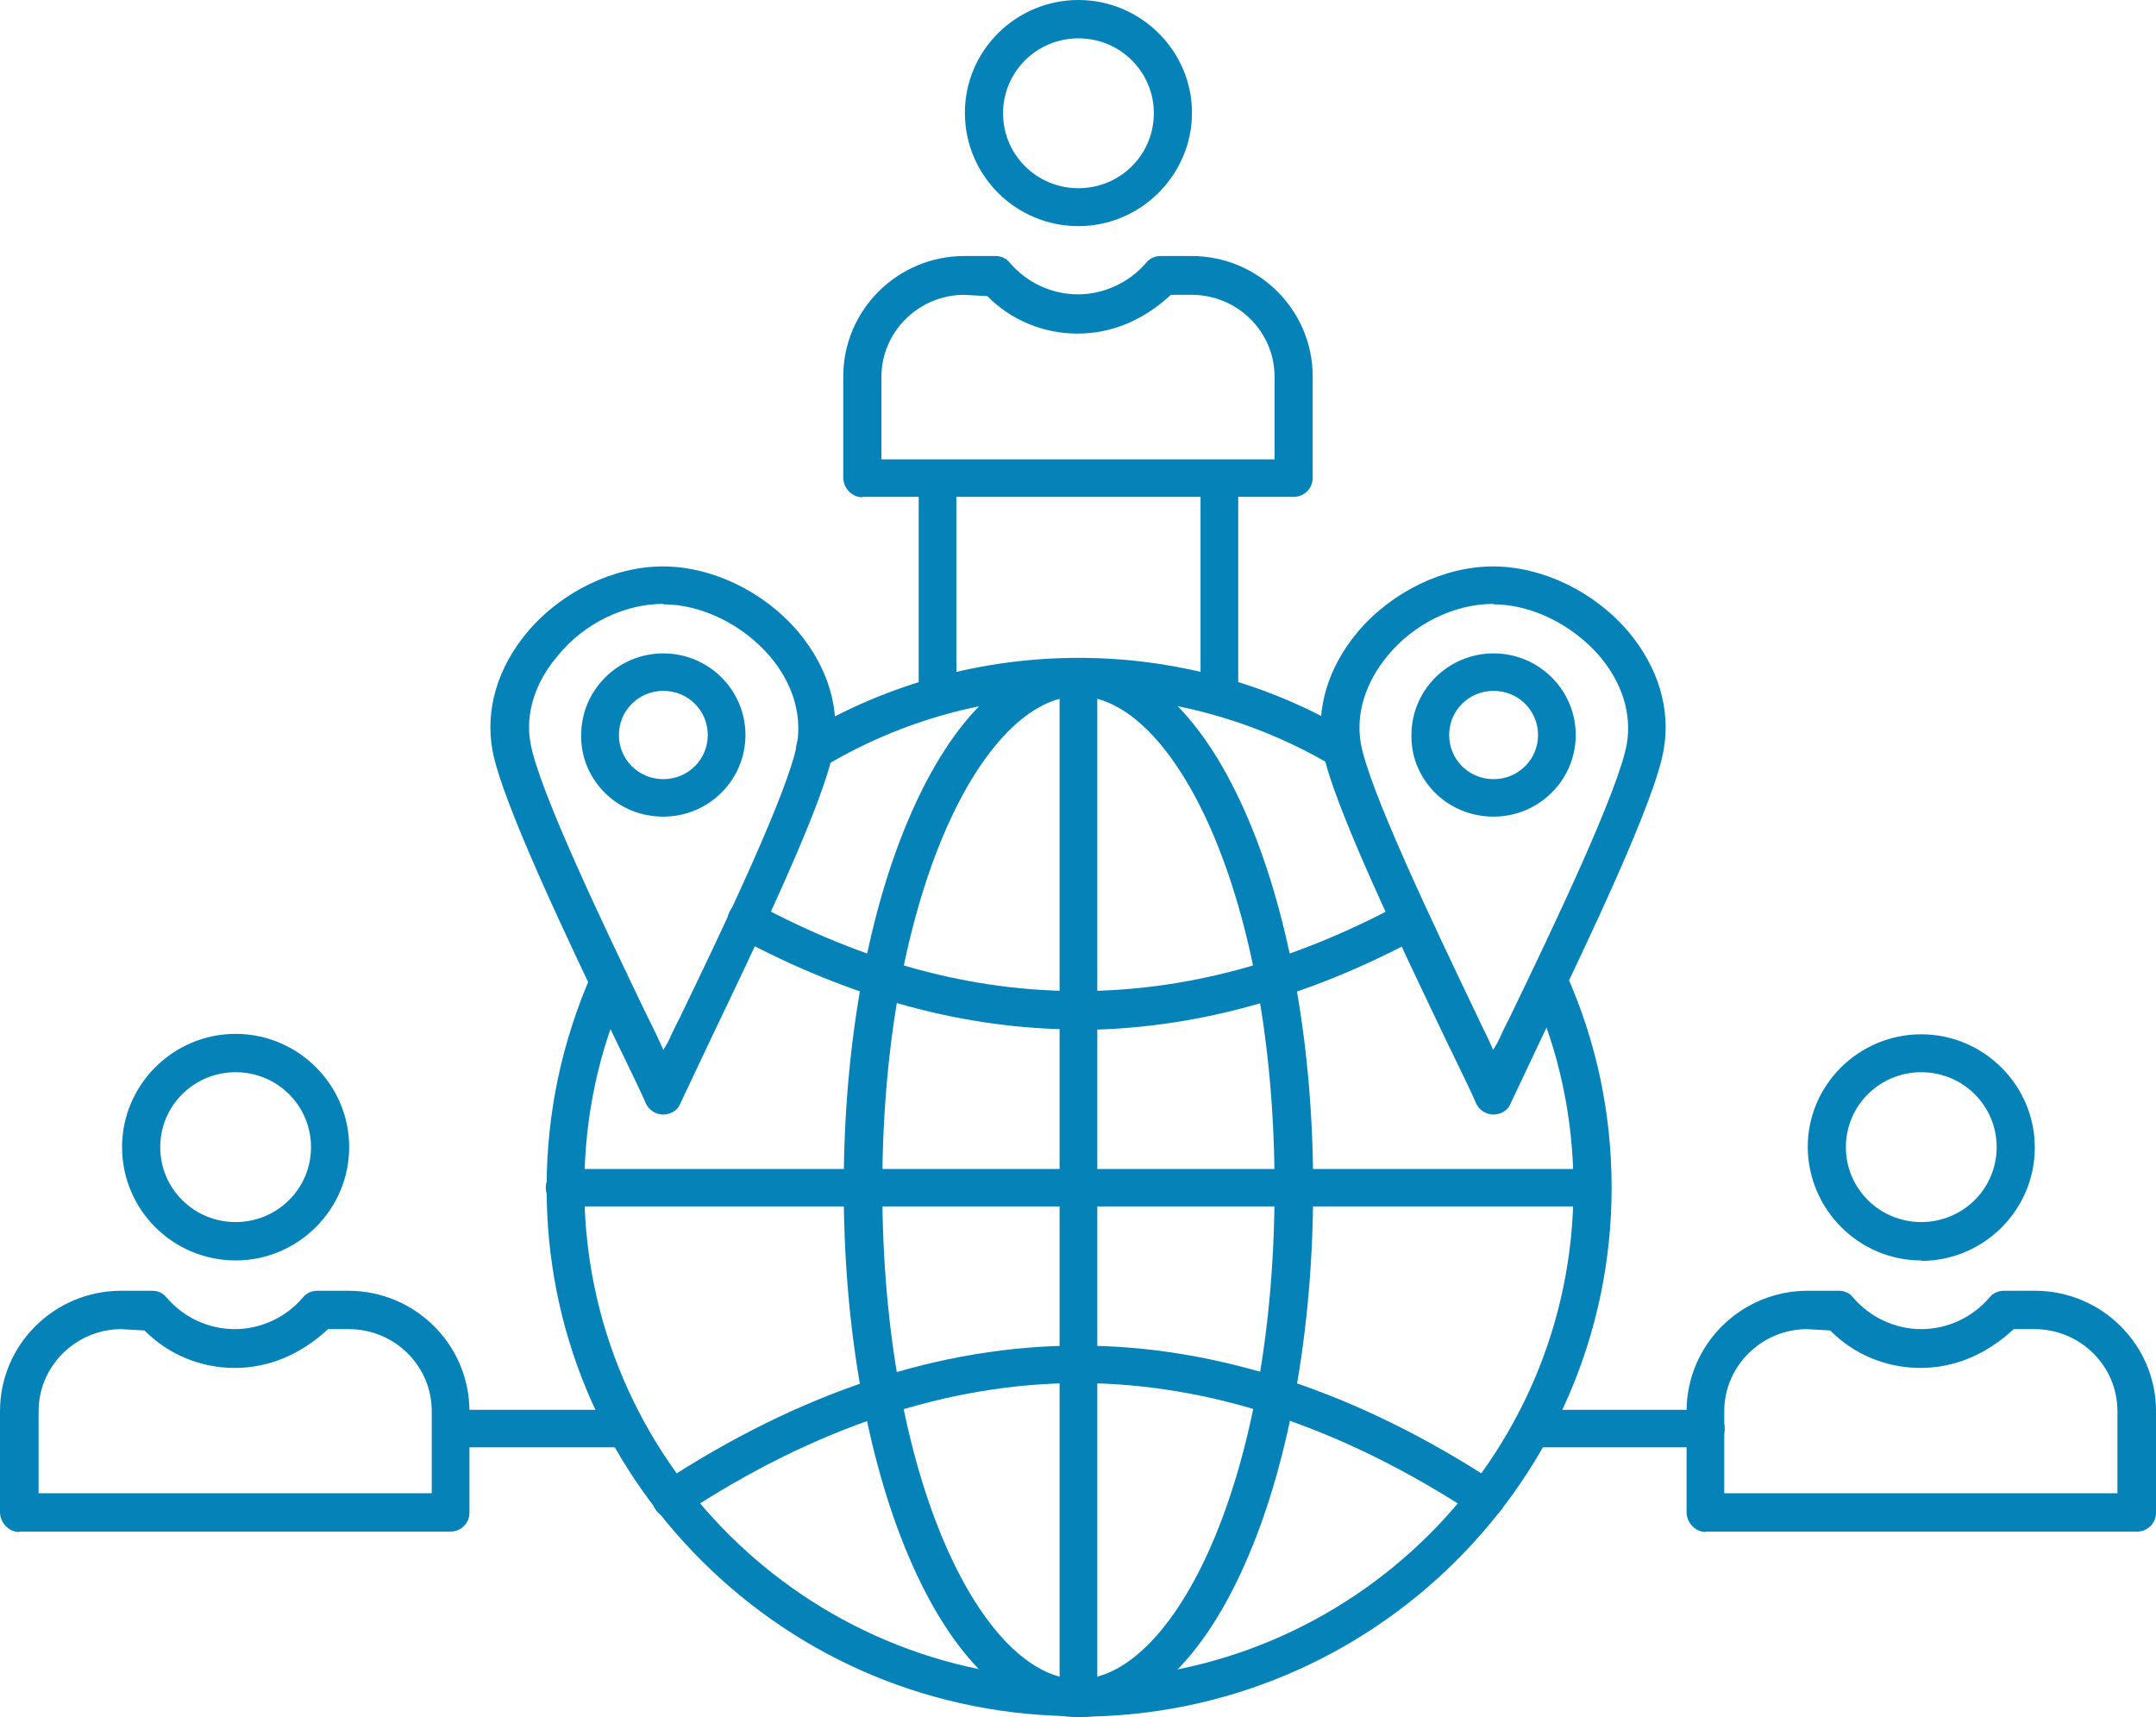
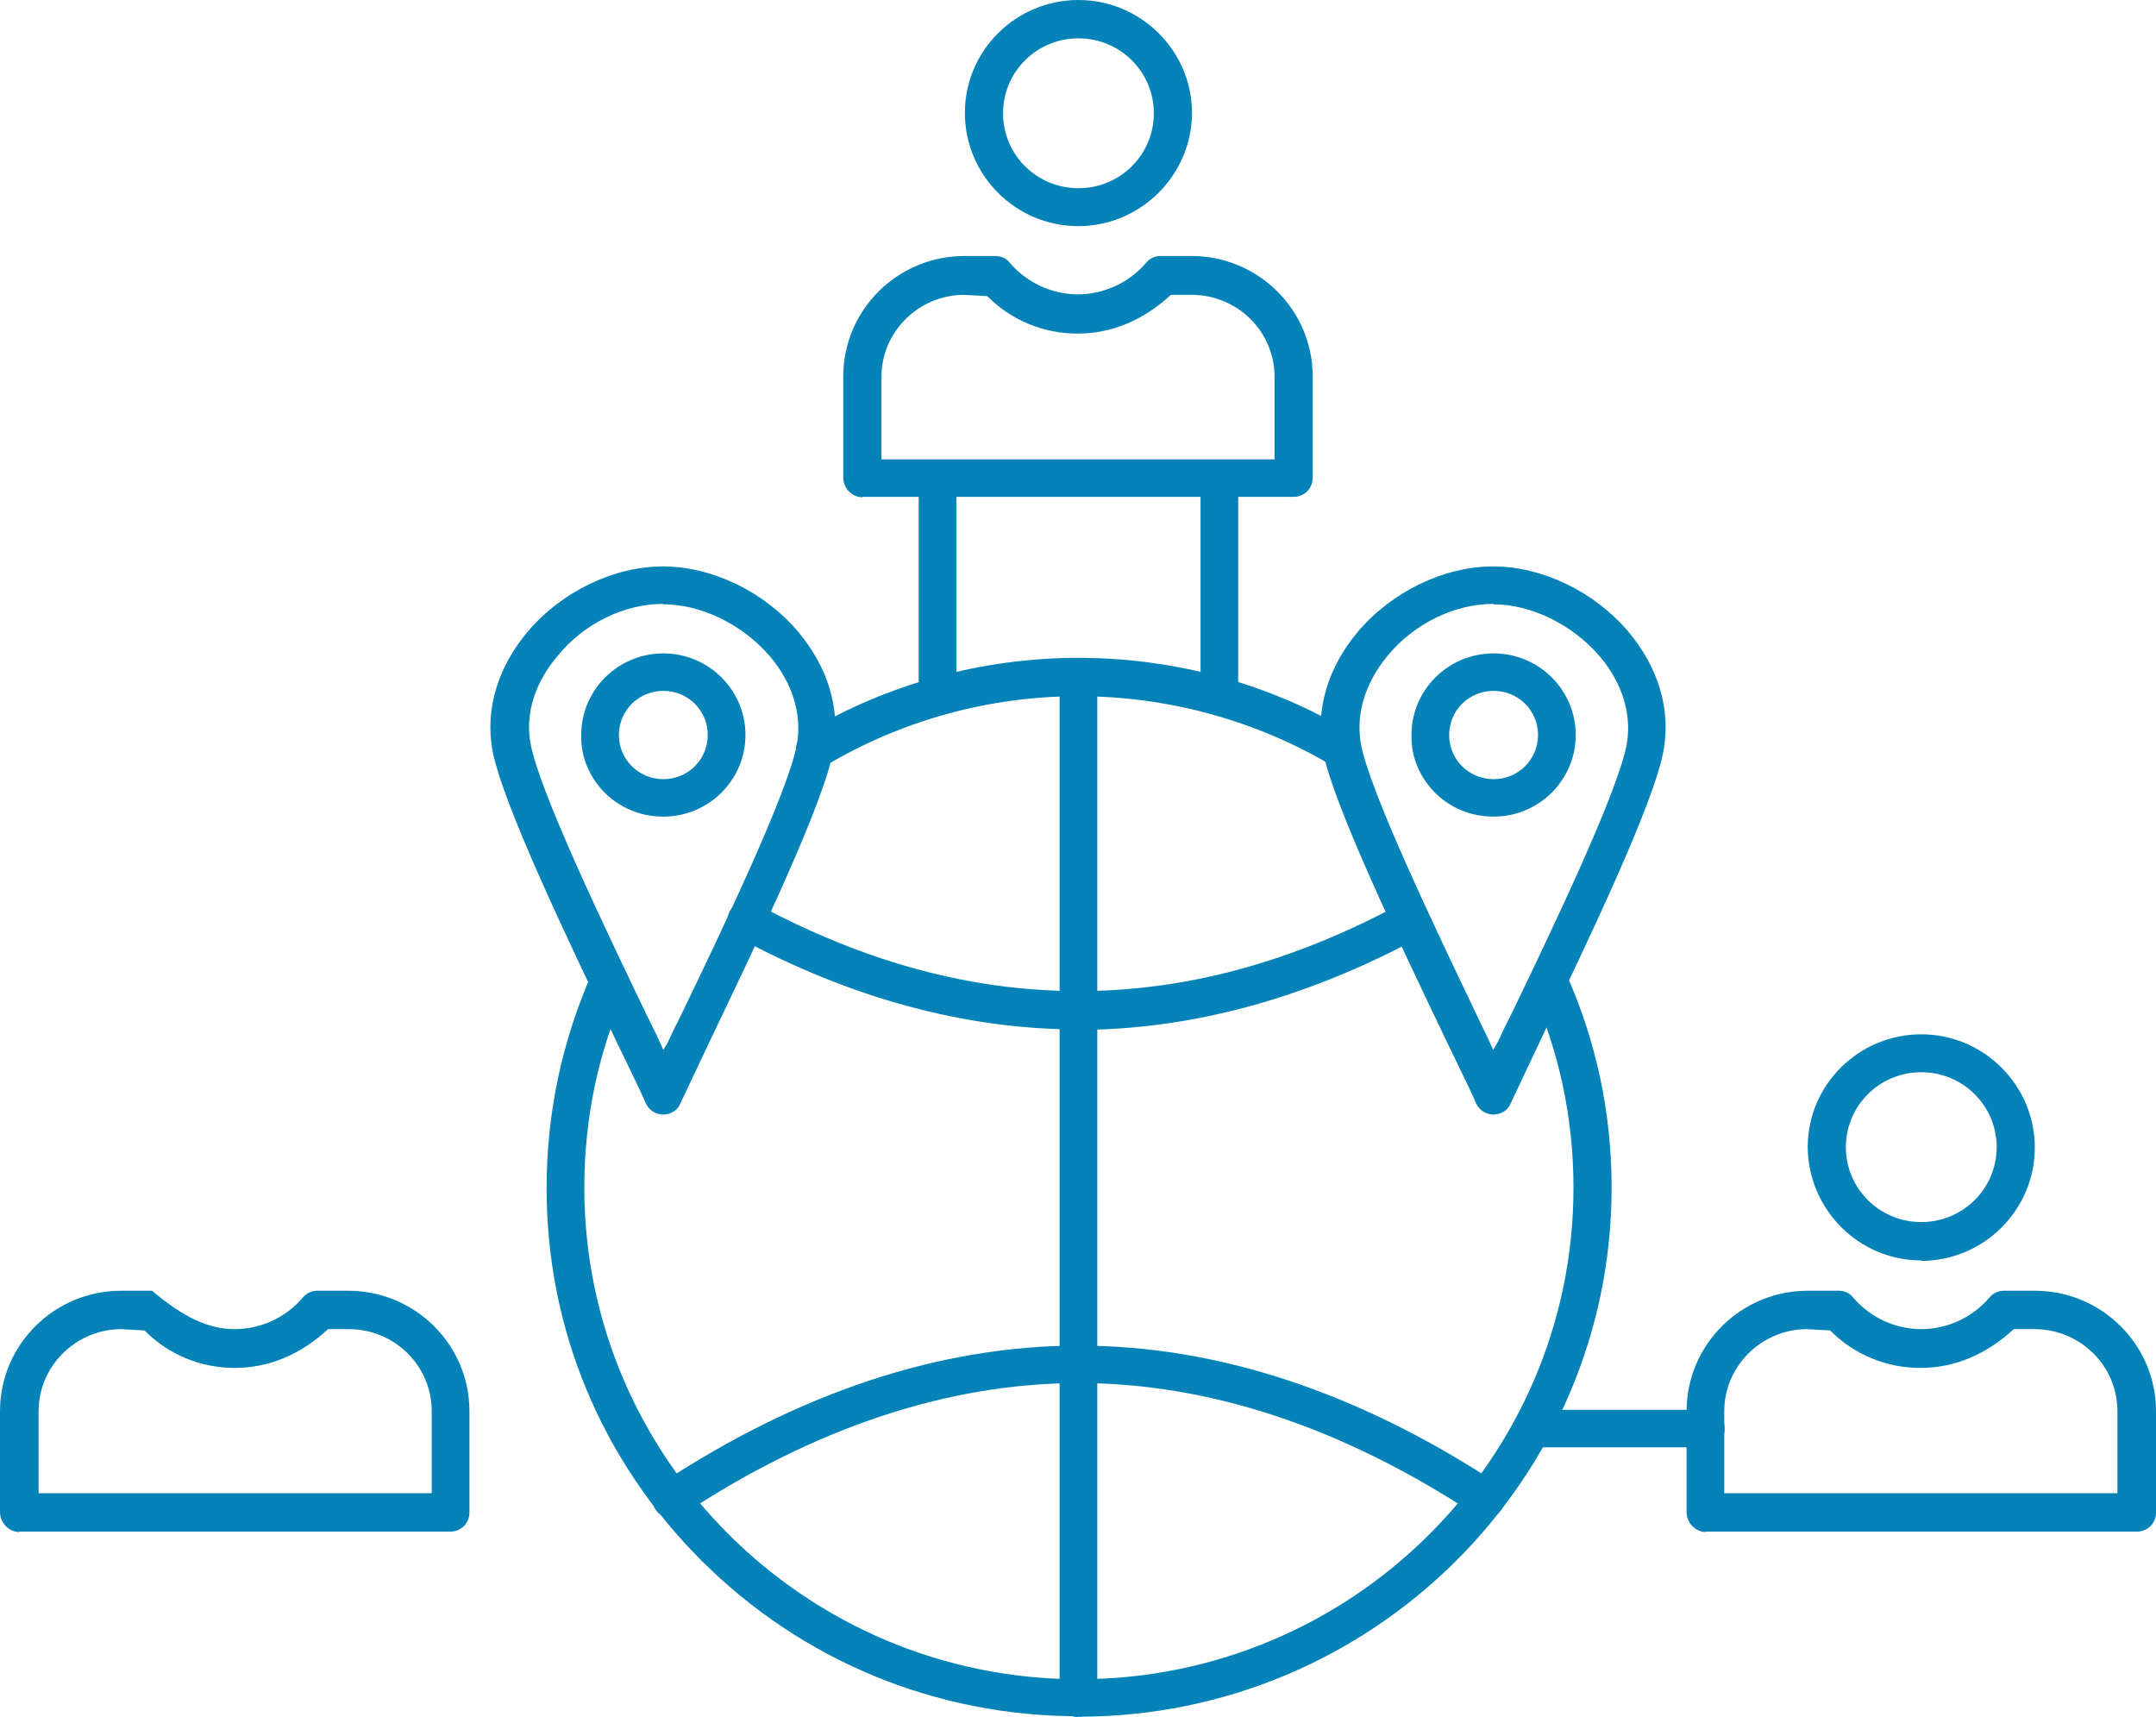
<svg xmlns="http://www.w3.org/2000/svg" width="113" height="90" viewBox="0 0 113 90" fill="none">
  <g clip-path="url(#clip0_9227_75492)">
-     <path fill-rule="evenodd" clip-rule="evenodd" d="M56.523 90C53.065 90 49.913 86.984 47.608 81.538C45.42 76.371 44.221 69.522 44.221 62.252C44.221 54.982 45.42 48.109 47.608 42.966C49.913 37.52 53.089 34.504 56.523 34.504C59.957 34.504 63.132 37.52 65.438 42.966C67.625 48.133 68.825 54.982 68.825 62.252C68.825 69.522 67.625 76.395 65.438 81.538C63.132 86.984 59.957 90 56.523 90ZM56.523 36.491C51.56 36.491 46.244 46.847 46.244 62.252C46.244 77.657 51.56 88.013 56.523 88.013C61.486 88.013 66.802 77.657 66.802 62.252C66.802 46.847 61.486 36.491 56.523 36.491Z" fill="#0583B8" />
    <path fill-rule="evenodd" clip-rule="evenodd" d="M56.523 90C56.241 90 55.982 89.883 55.794 89.696C55.629 89.509 55.535 89.275 55.535 89.018V35.486C55.535 34.948 55.982 34.504 56.523 34.504C57.064 34.504 57.511 34.948 57.511 35.486V88.995C57.511 89.532 57.064 89.977 56.523 89.977V90Z" fill="#0583B8" />
-     <path fill-rule="evenodd" clip-rule="evenodd" d="M29.591 63.233C29.05 63.233 28.604 62.789 28.604 62.251C28.604 61.714 29.05 61.27 29.591 61.27H83.433C83.975 61.27 84.421 61.714 84.421 62.251C84.421 62.789 83.975 63.233 83.433 63.233H29.591Z" fill="#0583B8" />
    <path fill-rule="evenodd" clip-rule="evenodd" d="M56.524 53.955C50.597 53.955 44.575 52.319 38.647 49.116C38.177 48.859 37.989 48.251 38.248 47.76C38.412 47.456 38.742 47.246 39.118 47.246C39.282 47.246 39.447 47.293 39.612 47.363C45.351 50.449 50.902 51.945 56.524 51.945C62.146 51.945 67.697 50.449 73.437 47.363C73.578 47.27 73.742 47.246 73.907 47.246C74.26 47.246 74.589 47.456 74.777 47.784C75.036 48.251 74.871 48.859 74.377 49.14C68.426 52.342 62.405 53.979 56.501 53.979L56.524 53.955Z" fill="#0583B8" />
    <path fill-rule="evenodd" clip-rule="evenodd" d="M35.19 79.574C34.86 79.574 34.554 79.41 34.366 79.13C34.202 78.896 34.154 78.639 34.225 78.359C34.272 78.101 34.437 77.891 34.648 77.751C41.94 72.959 49.303 70.527 56.548 70.527C63.792 70.527 71.155 72.959 78.423 77.727C78.894 78.055 79.011 78.662 78.705 79.107C78.517 79.387 78.188 79.551 77.859 79.551C77.67 79.551 77.482 79.481 77.317 79.387C70.355 74.805 63.369 72.491 56.548 72.491C49.726 72.491 42.717 74.805 35.778 79.387C35.613 79.504 35.401 79.551 35.237 79.551L35.19 79.574Z" fill="#0583B8" />
    <path fill-rule="evenodd" clip-rule="evenodd" d="M56.523 11.852C53.23 11.852 50.572 9.187 50.572 5.914C50.572 2.642 53.254 0 56.523 0C59.793 0 62.474 2.665 62.474 5.914C62.474 9.164 59.793 11.852 56.523 11.852ZM56.523 2.01C54.336 2.01 52.572 3.764 52.572 5.938C52.572 8.112 54.336 9.865 56.523 9.865C58.711 9.865 60.475 8.112 60.475 5.938C60.475 3.764 58.711 2.01 56.523 2.01Z" fill="#0583B8" />
    <path fill-rule="evenodd" clip-rule="evenodd" d="M45.209 26.065C44.668 26.065 44.221 25.621 44.197 25.059V19.73C44.197 16.247 47.043 13.418 50.548 13.418H52.171C52.477 13.418 52.736 13.535 52.924 13.769C53.818 14.821 55.135 15.428 56.499 15.428C57.864 15.428 59.204 14.797 60.075 13.769C60.263 13.535 60.545 13.418 60.827 13.418H62.45C65.955 13.418 68.801 16.247 68.801 19.73V25.059C68.801 25.597 68.354 26.041 67.813 26.041H45.185L45.209 26.065ZM50.548 15.452C48.149 15.452 46.197 17.392 46.197 19.753V24.078H66.802V19.753C66.802 17.369 64.85 15.452 62.45 15.452H61.368C59.934 16.784 58.264 17.485 56.476 17.485C54.688 17.485 52.995 16.784 51.748 15.522L50.501 15.452H50.548Z" fill="#0583B8" />
    <path fill-rule="evenodd" clip-rule="evenodd" d="M89.408 80.299C88.867 80.299 88.42 79.832 88.397 79.294V73.964C88.397 70.481 91.243 67.652 94.747 67.652H96.371C96.676 67.652 96.935 67.769 97.123 68.003C98.017 69.055 99.334 69.663 100.699 69.663C102.063 69.663 103.38 69.055 104.274 68.003C104.462 67.769 104.744 67.652 105.027 67.652H106.65C110.154 67.652 113.001 70.481 113.001 73.964V79.294C113.001 79.832 112.554 80.276 112.013 80.276H89.384L89.408 80.299ZM94.724 69.663C92.325 69.663 90.372 71.603 90.372 73.964V78.265H110.978V73.964C110.978 71.58 109.025 69.663 106.626 69.663H105.544C104.109 70.995 102.439 71.697 100.651 71.697C98.864 71.697 97.17 70.995 95.924 69.733L94.677 69.663H94.724Z" fill="#0583B8" />
-     <path fill-rule="evenodd" clip-rule="evenodd" d="M12.35 66.063C9.056 66.063 6.398 63.398 6.398 60.125C6.398 56.852 9.08 54.188 12.35 54.188C15.619 54.188 18.301 56.852 18.301 60.125C18.301 63.398 15.619 66.063 12.35 66.063ZM12.35 56.198C10.162 56.198 8.398 57.951 8.398 60.125C8.398 62.299 10.162 64.052 12.35 64.052C14.537 64.052 16.301 62.299 16.301 60.125C16.301 57.951 14.537 56.198 12.35 56.198Z" fill="#0583B8" />
-     <path fill-rule="evenodd" clip-rule="evenodd" d="M1.011 80.299C0.47 80.299 0.024 79.832 0 79.294V73.964C0 70.481 2.846 67.652 6.351 67.652H7.974C8.28 67.652 8.539 67.769 8.727 68.003C9.621 69.055 10.938 69.663 12.302 69.663C13.666 69.663 14.984 69.055 15.877 68.003C16.066 67.769 16.348 67.652 16.63 67.652H18.253C21.758 67.652 24.604 70.481 24.604 73.964V79.294C24.604 79.832 24.157 80.276 23.616 80.276H1.011V80.299ZM6.374 69.663C3.975 69.663 2.023 71.603 2.023 73.964V78.265H22.628V73.964C22.628 71.58 20.676 69.663 18.277 69.663H17.195C15.76 70.995 14.09 71.697 12.302 71.697C10.514 71.697 8.821 70.995 7.574 69.733L6.327 69.663H6.374Z" fill="#0583B8" />
+     <path fill-rule="evenodd" clip-rule="evenodd" d="M1.011 80.299C0.47 80.299 0.024 79.832 0 79.294V73.964C0 70.481 2.846 67.652 6.351 67.652H7.974C9.621 69.055 10.938 69.663 12.302 69.663C13.666 69.663 14.984 69.055 15.877 68.003C16.066 67.769 16.348 67.652 16.63 67.652H18.253C21.758 67.652 24.604 70.481 24.604 73.964V79.294C24.604 79.832 24.157 80.276 23.616 80.276H1.011V80.299ZM6.374 69.663C3.975 69.663 2.023 71.603 2.023 73.964V78.265H22.628V73.964C22.628 71.58 20.676 69.663 18.277 69.663H17.195C15.76 70.995 14.09 71.697 12.302 71.697C10.514 71.697 8.821 70.995 7.574 69.733L6.327 69.663H6.374Z" fill="#0583B8" />
    <path fill-rule="evenodd" clip-rule="evenodd" d="M80.281 75.858C80.022 75.858 79.74 75.741 79.551 75.554C79.363 75.367 79.269 75.133 79.293 74.9C79.293 74.339 79.74 73.894 80.281 73.894H89.407C89.948 73.894 90.395 74.339 90.395 74.876C90.395 75.414 89.948 75.858 89.407 75.858H80.281Z" fill="#0583B8" />
-     <path fill-rule="evenodd" clip-rule="evenodd" d="M23.64 75.858C23.099 75.858 22.652 75.414 22.652 74.876C22.652 74.339 23.099 73.894 23.64 73.894H32.767C33.308 73.894 33.755 74.339 33.755 74.876C33.755 75.414 33.308 75.858 32.767 75.858H23.64Z" fill="#0583B8" />
    <path fill-rule="evenodd" clip-rule="evenodd" d="M34.766 58.417C34.367 58.417 34.014 58.184 33.849 57.833C33.637 57.319 33.261 56.571 32.838 55.682L32.25 54.467C29.85 49.441 26.299 42.054 25.805 39.295C25.428 37.168 26.087 34.971 27.663 33.1C29.451 30.997 32.179 29.688 34.743 29.688C37.307 29.688 40.035 30.997 41.823 33.1C43.399 34.971 44.058 37.168 43.681 39.295C43.211 42.054 39.636 49.487 37.283 54.397L35.66 57.833C35.519 58.207 35.143 58.417 34.743 58.417H34.766ZM34.766 31.651C32.72 31.651 30.603 32.68 29.239 34.363C28.039 35.765 27.522 37.402 27.804 38.945C28.227 41.376 31.638 48.506 33.896 53.204L34.084 53.578C34.249 53.929 34.414 54.233 34.555 54.56L34.766 55.028L35.002 54.63C35.166 54.303 35.307 53.952 35.496 53.602L35.66 53.275C37.942 48.552 41.353 41.399 41.776 38.968C42.035 37.402 41.517 35.765 40.341 34.386C38.906 32.727 36.766 31.674 34.766 31.674V31.651Z" fill="#0583B8" />
    <path fill-rule="evenodd" clip-rule="evenodd" d="M34.766 42.802C33.59 42.802 32.508 42.358 31.685 41.54C30.885 40.721 30.438 39.669 30.462 38.524C30.462 36.163 32.391 34.246 34.766 34.246C37.142 34.246 39.071 36.163 39.071 38.524C39.071 40.885 37.142 42.802 34.766 42.802ZM34.766 36.21C33.473 36.21 32.438 37.238 32.438 38.524C32.438 39.81 33.473 40.838 34.766 40.838C36.06 40.838 37.095 39.81 37.095 38.524C37.095 37.238 36.06 36.21 34.766 36.21Z" fill="#0583B8" />
    <path fill-rule="evenodd" clip-rule="evenodd" d="M78.282 58.417C77.882 58.417 77.529 58.184 77.365 57.833C77.153 57.319 76.777 56.571 76.353 55.682L75.765 54.467C73.366 49.441 69.814 42.054 69.32 39.295C68.944 37.168 69.602 34.971 71.178 33.1C72.966 30.997 75.695 29.688 78.258 29.688C80.822 29.688 83.551 30.997 85.339 33.1C86.915 34.971 87.573 37.168 87.197 39.295C86.727 42.054 83.151 49.487 80.799 54.397L79.176 57.833C79.035 58.207 78.658 58.417 78.258 58.417H78.282ZM78.282 31.651C76.236 31.651 74.119 32.68 72.731 34.363C71.555 35.789 71.061 37.402 71.32 38.945C71.743 41.376 75.154 48.506 77.412 53.228L77.576 53.578C77.741 53.929 77.906 54.233 78.047 54.56L78.258 55.028L78.494 54.63C78.658 54.303 78.8 53.952 78.988 53.602L79.152 53.275C81.434 48.552 84.845 41.399 85.268 38.968C85.527 37.402 85.009 35.765 83.833 34.386C82.398 32.727 80.258 31.674 78.258 31.674L78.282 31.651Z" fill="#0583B8" />
    <path fill-rule="evenodd" clip-rule="evenodd" d="M78.282 42.802C77.106 42.802 76.024 42.358 75.201 41.54C74.401 40.721 73.954 39.669 73.977 38.524C73.977 36.163 75.906 34.246 78.282 34.246C80.658 34.246 82.587 36.163 82.587 38.524C82.587 40.885 80.658 42.802 78.282 42.802ZM78.282 36.21C76.988 36.21 75.953 37.238 75.953 38.524C75.953 39.81 76.988 40.838 78.282 40.838C79.576 40.838 80.611 39.81 80.611 38.524C80.611 37.238 79.576 36.21 78.282 36.21Z" fill="#0583B8" />
    <path fill-rule="evenodd" clip-rule="evenodd" d="M63.91 37.496C63.628 37.496 63.369 37.38 63.181 37.193C62.993 37.005 62.899 36.772 62.922 36.514V25.083C62.922 24.546 63.369 24.102 63.91 24.102C64.451 24.102 64.898 24.546 64.898 25.083V36.514C64.898 37.052 64.451 37.496 63.91 37.496ZM49.138 37.496C48.597 37.496 48.15 37.052 48.15 36.514V25.083C48.15 24.546 48.597 24.102 49.138 24.102C49.679 24.102 50.126 24.546 50.126 25.083V36.514C50.126 37.052 49.679 37.496 49.138 37.496Z" fill="#0583B8" />
    <path fill-rule="evenodd" clip-rule="evenodd" d="M56.524 89.953C49.068 89.953 42.035 87.055 36.766 81.795C31.52 76.558 28.627 69.615 28.651 62.228C28.651 58.348 29.45 54.584 31.026 51.008C31.167 50.634 31.52 50.423 31.92 50.423C32.061 50.423 32.202 50.447 32.32 50.517C32.579 50.61 32.767 50.821 32.861 51.054C32.955 51.288 32.955 51.569 32.837 51.826C31.356 55.099 30.626 58.605 30.626 62.252C30.626 76.442 42.246 88.013 56.548 88.013C70.849 88.013 82.469 76.465 82.469 62.252C82.469 58.605 81.716 55.099 80.258 51.849C80.14 51.615 80.14 51.358 80.234 51.125C80.329 50.867 80.517 50.657 80.775 50.54C80.893 50.47 81.034 50.447 81.175 50.447C81.575 50.447 81.928 50.681 82.093 51.054C83.669 54.584 84.468 58.348 84.468 62.252C84.468 77.54 71.931 89.977 56.548 89.977L56.524 89.953ZM70.308 40.278C70.12 40.278 69.979 40.231 69.838 40.138C65.815 37.753 61.205 36.491 56.524 36.491C51.843 36.491 47.257 37.753 43.258 40.138C43.093 40.231 42.928 40.278 42.74 40.278C42.387 40.278 42.058 40.091 41.87 39.787C41.729 39.553 41.682 39.273 41.752 39.016C41.823 38.758 41.987 38.548 42.199 38.408C46.527 35.836 51.467 34.48 56.524 34.48C61.581 34.48 66.568 35.836 70.826 38.408C71.061 38.548 71.202 38.758 71.272 39.016C71.343 39.273 71.296 39.553 71.155 39.764C70.967 40.068 70.637 40.255 70.285 40.255L70.308 40.278Z" fill="#0583B8" />
    <path fill-rule="evenodd" clip-rule="evenodd" d="M100.697 66.063C97.428 66.063 94.77 63.398 94.746 60.125C94.746 56.852 97.428 54.211 100.697 54.211C103.967 54.211 106.648 56.876 106.648 60.149C106.648 63.421 103.967 66.086 100.697 66.086V66.063ZM100.697 56.198C98.51 56.198 96.746 57.951 96.746 60.125C96.746 62.299 98.51 64.052 100.697 64.052C102.885 64.052 104.649 62.299 104.649 60.125C104.649 57.951 102.885 56.198 100.697 56.198Z" fill="#0583B8" />
  </g>
  <defs>
    <clipPath id="clip0_9227_75492">
      <rect width="113" height="90" fill="white" />
    </clipPath>
  </defs>
</svg>